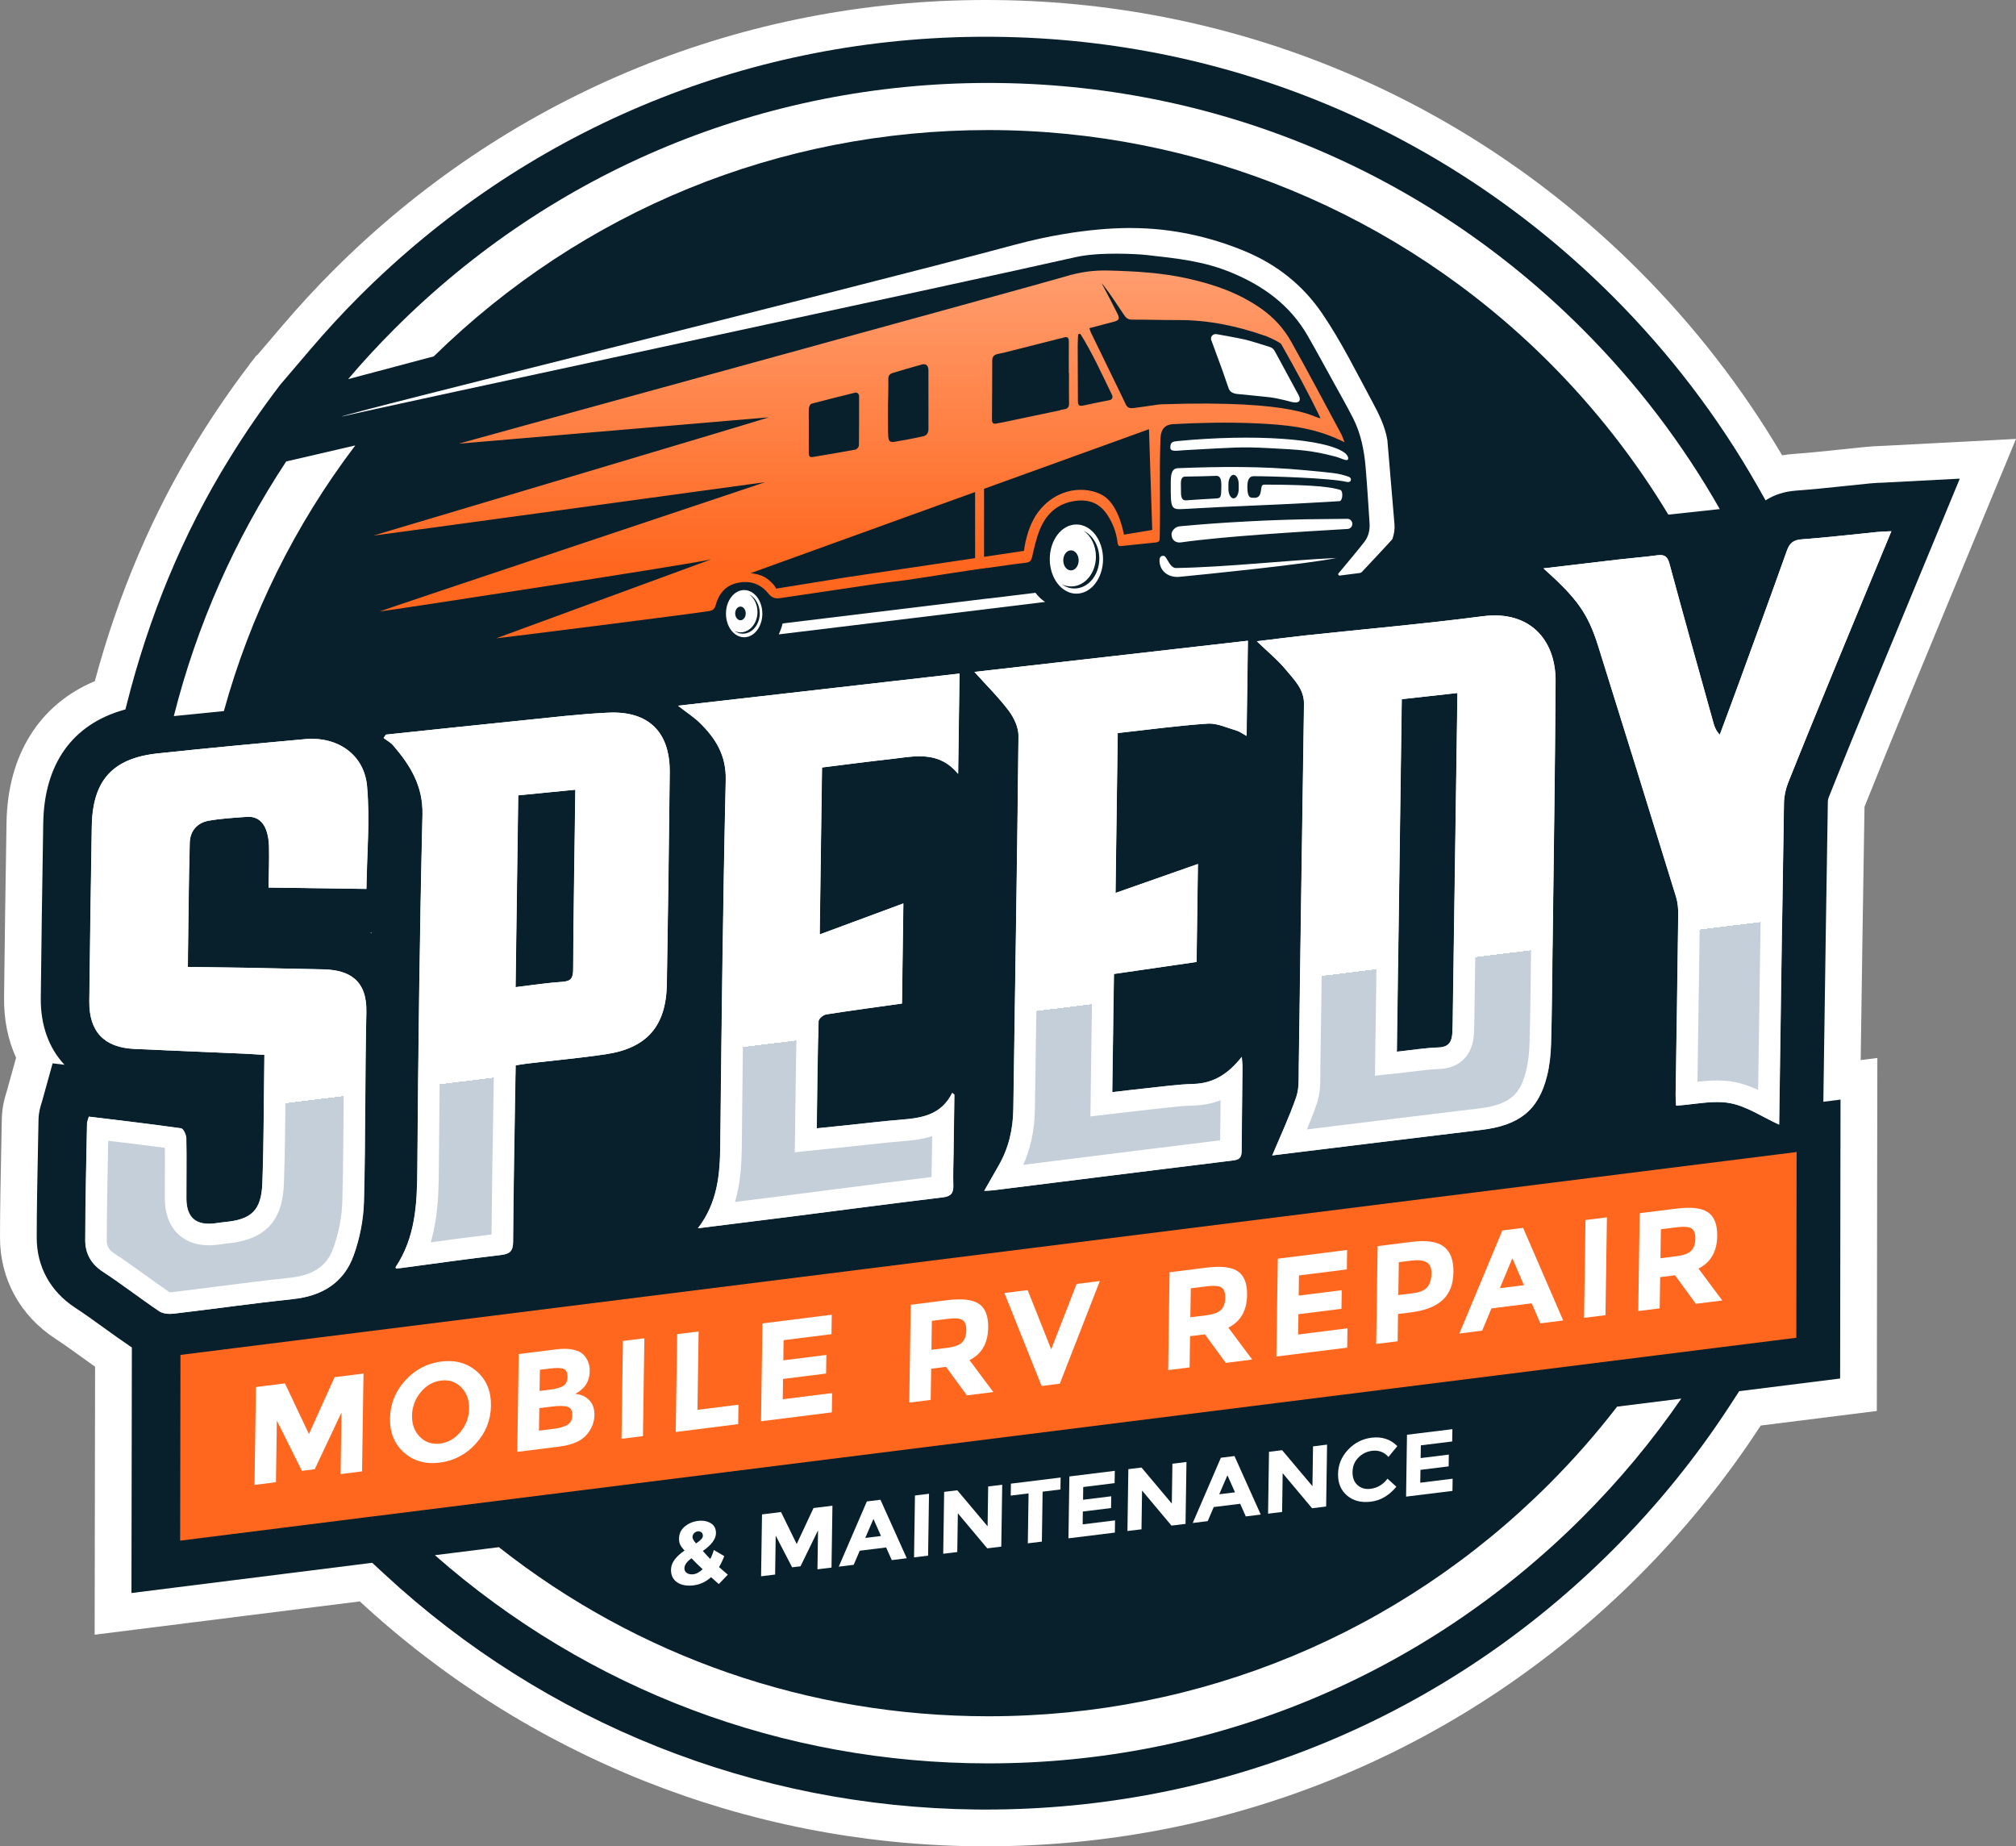
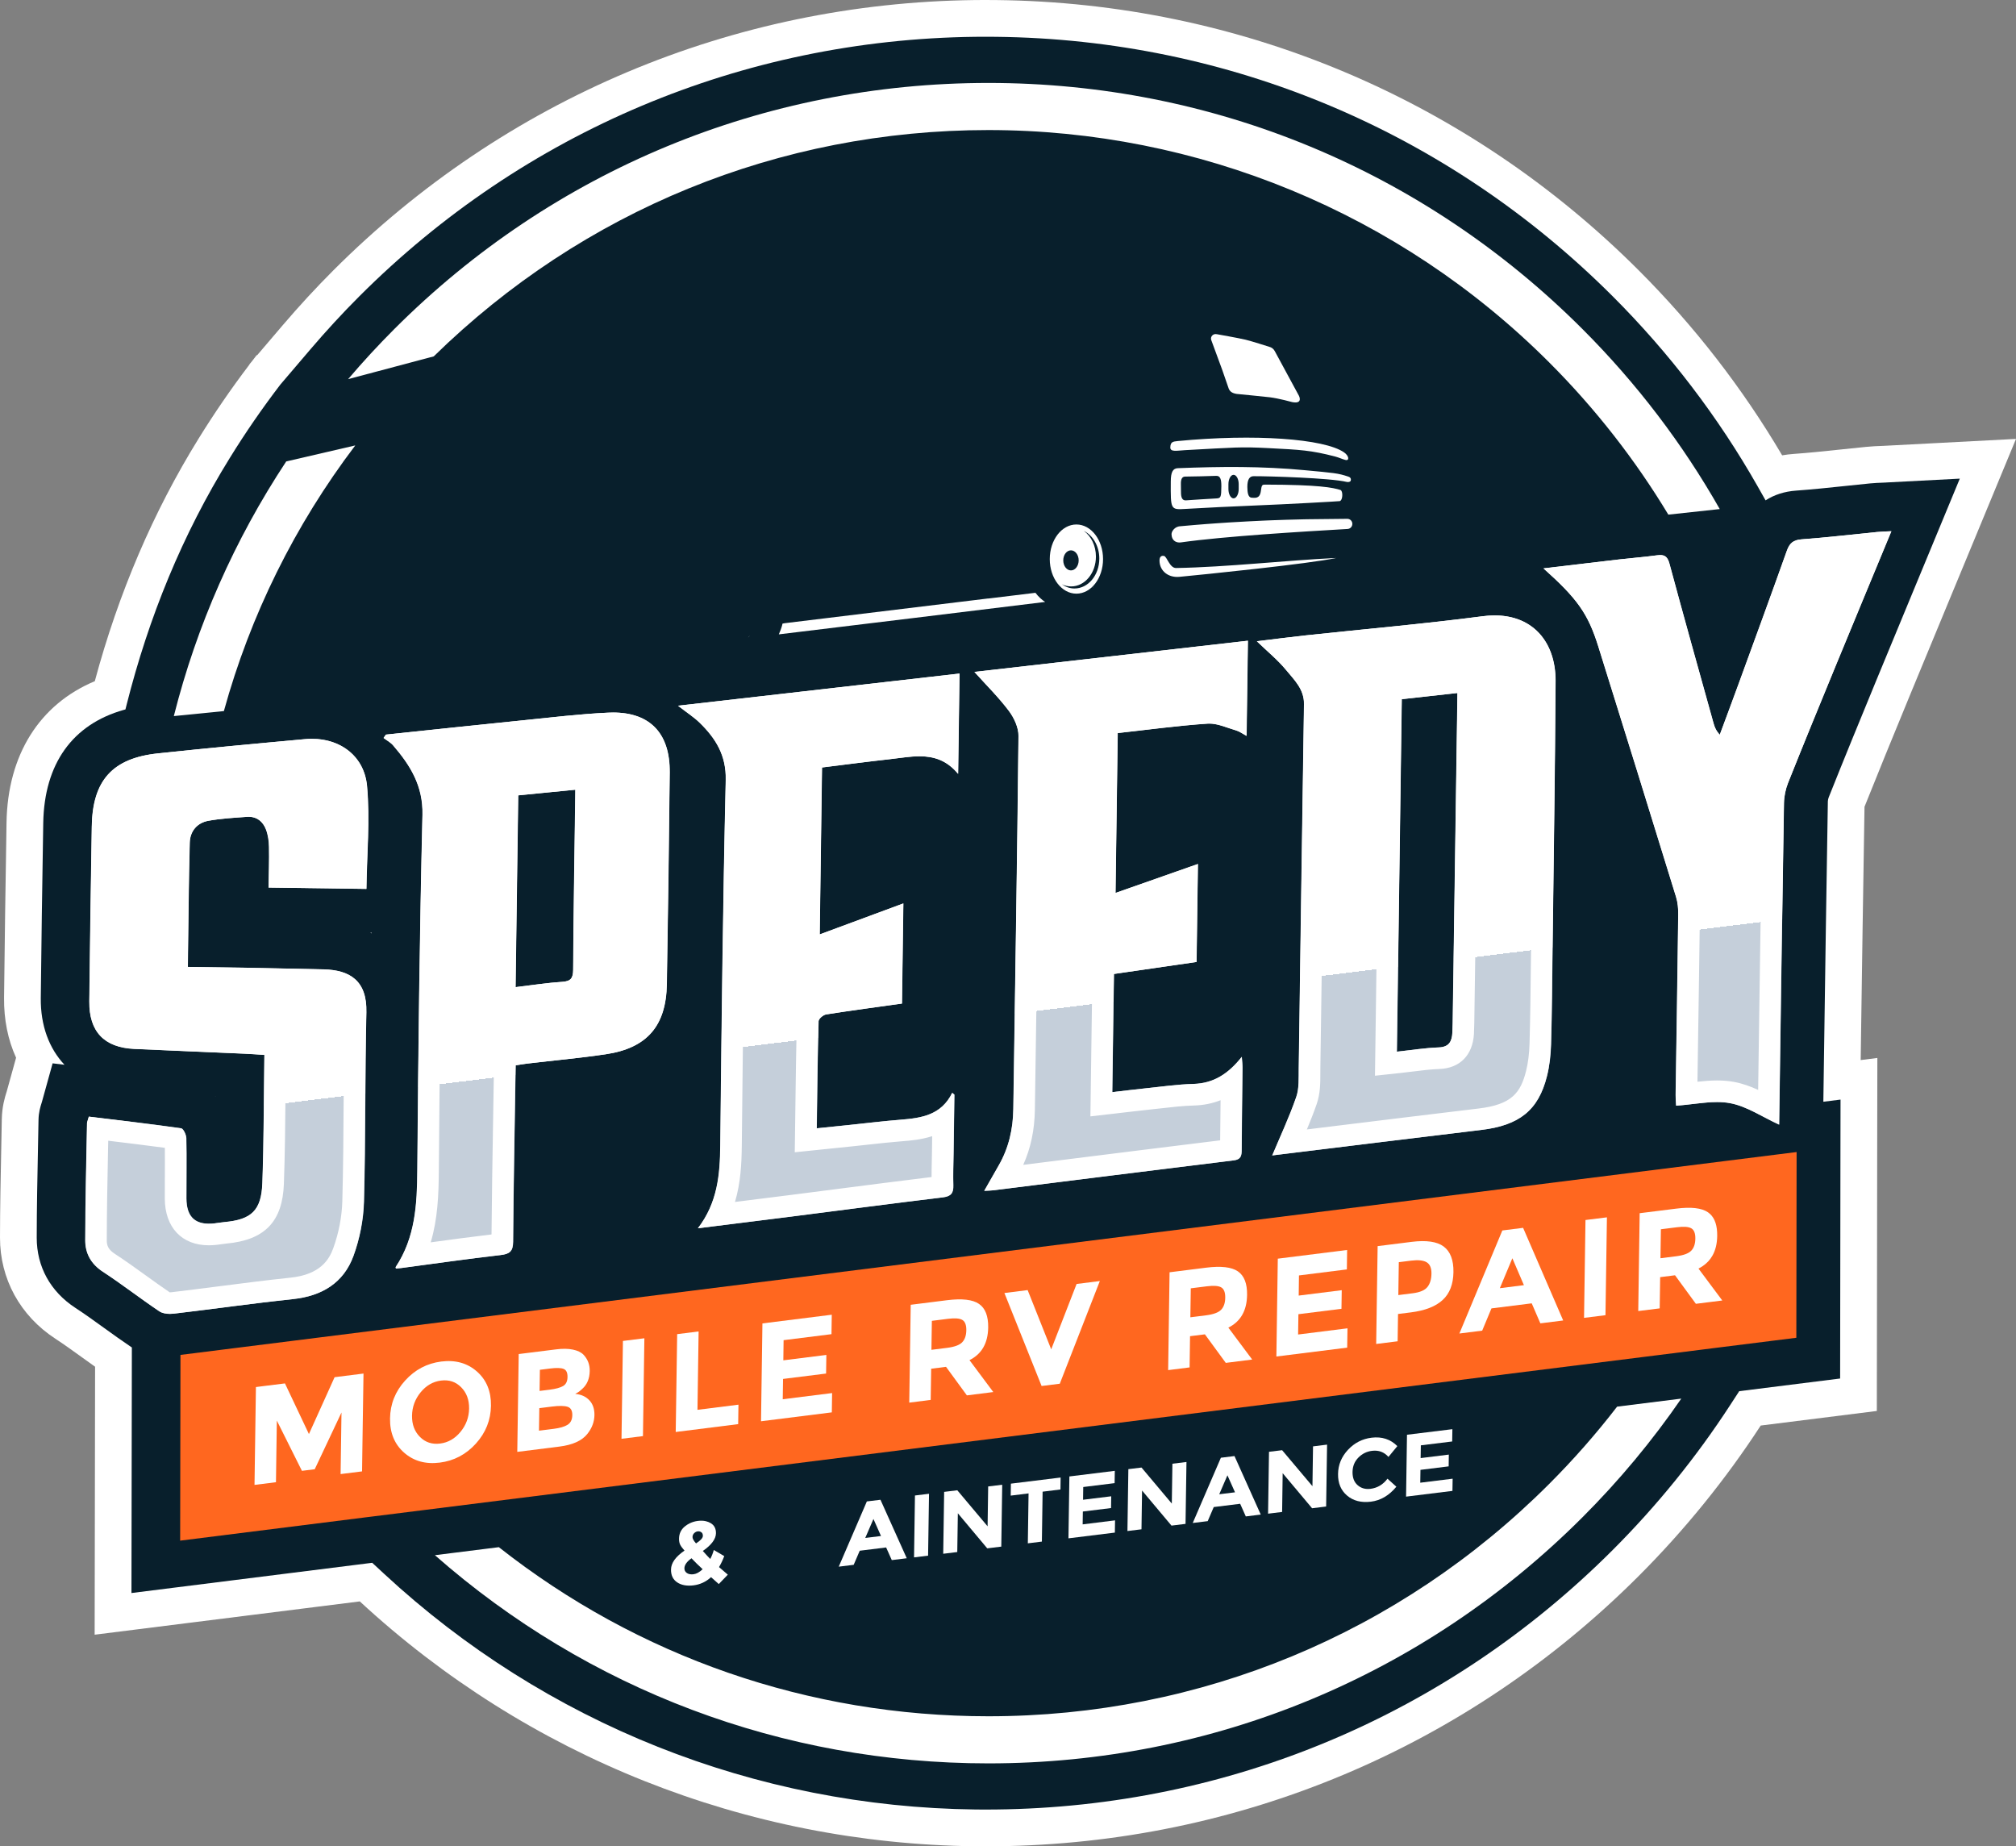
<svg xmlns="http://www.w3.org/2000/svg" id="Layer_2" data-name="Layer 2" viewBox="0 0 1645.9 1507.26">
  <rect x="0" y="0" width="1645.9" height="1507.26" fill="#808080" stroke="none" />
  <defs>
    <style>
      .cls-1 {
        fill: url(#linear-gradient);
      }

      .cls-1, .cls-2, .cls-3, .cls-4, .cls-5 {
        stroke-width: 0px;
      }

      .cls-2 {
        fill: url(#linear-gradient-2);
      }

      .cls-3 {
        fill: #081f2c;
      }

      .cls-4 {
        fill: #ff671f;
      }

      .cls-5 {
        fill: #fff;
      }
    </style>
    <linearGradient id="linear-gradient" x1="782.18" y1="1414.61" x2="839.97" y2="943.98" gradientTransform="translate(0 1937.27) scale(1 -1)" gradientUnits="userSpaceOnUse">
      <stop offset=".65" stop-color="#fff" />
      <stop offset=".65" stop-color="#c5cfda" />
    </linearGradient>
    <linearGradient id="linear-gradient-2" x1="701.22" y1="1716.48" x2="701.22" y2="1416.16" gradientTransform="translate(0 1937.27) scale(1 -1)" gradientUnits="userSpaceOnUse">
      <stop offset="0" stop-color="#ff9d6e" />
      <stop offset=".8" stop-color="#ff671f" />
    </linearGradient>
  </defs>
  <g id="Layer_2-2" data-name="Layer 2">
    <g>
      <path class="cls-5" d="m803.7,1507.26c-2.5,0-5.09,0-7.78-.06-186.87-2.21-365.18-73.19-502.17-199.89l-216.48,27.18.36-218.77c-3.55-2.52-6.96-4.98-10.17-7.29l-.99-.71c-7.45-5.36-14.48-10.43-21.33-14.9C16.42,1074.06-.04,1044,0,1010.34c.03-24.67.53-49.42,1.02-73.36.15-7.76.29-15.55.45-23.33.17-10.29,2.62-18.16,3.67-21.52l.28-.86,7.71-27.8c-6.66-14.57-10.01-31.1-9.81-48.98.48-43.71,1.14-90.54,2.01-143.16.94-55.2,26.96-96.36,72.07-115.25,19.31-71.84,47.78-138.38,84.73-198.01,12.6-20.43,26.53-40.72,41.41-60.31l.34-.67,1.68-1.97,3.83-5,.76-.38,20.56-24.11c13.43-15.74,27.35-30.83,41.39-44.87C411.98,80.84,597.9,2.46,795.58.05h.12c2.67-.03,5.32-.05,8-.05,3.2,0,6.39.03,9.58.05h.1c198.07,2.15,384.35,80.52,524.53,220.68,45.37,45.37,84.71,96.12,117.07,150.98,2.99-.52,6.05-.9,9.17-1.12,12.81-.92,25.76-2.28,39.47-3.72l.35-.04c6.6-.7,13.25-1.39,19.88-2.05h.14c4.47-.44,8.53-.62,11.92-.73.56-.02,1.13-.05,1.7-.07l108.3-5.67-41.05,99.16-13.87,33.47c-8.63,20.78-19.98,48.17-31.4,75.91-6.07,14.74-13.12,31.85-19.94,48.6-5.59,13.74-11.54,28.42-17.43,43.17-1.09,65.58-2.05,132.35-3.03,200.65l-.09,6.12,13.61-1.71-.14,78.28-.29,209.89-94.79,11.9c-28.69,44.08-62.19,85.39-99.59,122.79-140.15,140.15-326.43,218.52-524.52,220.66h-.42c-3.09.03-6.18.05-9.27.05Z" />
      <path class="cls-5" d="m1540.3,393.87h-.02c-1.1.06-2.22.11-3.3.16-3.02.1-6.44.25-10.16.6-6.56.66-13.16,1.34-19.72,2.04-14.09,1.48-27.4,2.89-40.8,3.85-9.45.68-17.81,3.4-24.85,7.95l-6.51-11.5c-32.12-56.53-71.9-108.68-118.24-155.02C1181.89,107.16,1003.32,32.11,813.05,30.05c-3.12-.03-6.24-.05-9.36-.05-2.59,0-5.16.03-7.75.05-189.92,2.31-368.11,77.36-502.64,211.9-13.56,13.56-26.94,28.08-39.78,43.12l-24.46,28.68s-.03.05-.08.08c-14.74,19.27-28.58,39.29-41.36,60.02-38.82,62.64-66.22,130.07-84.25,201.48l-.96,3.82c-.43.13-.85.22-1.29.35-41.84,11.8-64.98,43.9-65.81,92.3-.88,52.85-1.54,99.62-2.01,143-.25,22.34,6.75,41.04,19.35,54.44l-9.69-1.18-8.68,31.3c-.17.66-.35,1.16-.47,1.54-.78,2.49-2.26,7.14-2.36,13.34-.16,7.77-.3,15.54-.45,23.34-.48,23.79-.98,48.4-1.01,72.78-.03,23.67,11.17,44.03,31.55,57.33,7.75,5.05,15.37,10.57,23.47,16.4,7.12,5.13,14.52,10.46,22.19,15.62.16.1.3.17.46.28l-.33,200.48,193.13-24.25,2.42-.3,1.01-.13,9.66,8.95c131.85,122.22,303.02,190.36,482.87,192.45,2.42.05,4.86.05,7.27.05,3.12,0,6.24-.03,9.36-.05,190.27-2.06,368.83-77.08,503.63-211.88,36.05-36.05,68.35-75.9,96-118.46l7.25-11.15,82.39-10.34.25-183.47.08-44.23-14.04,1.76.58-40.6c.96-67.07,1.96-136.45,3.1-204.66.03-.93.3-2.29.71-3.27,6.19-15.54,12.5-31.12,18.87-46.77,6.56-16.12,13.23-32.33,19.98-48.7,10.39-25.26,20.86-50.52,31.43-75.97l13.86-33.46,22.87-55.24-59.7,3.12ZM303.31,761.35c-.03.2-.03.43-.03.63-.33-.2-.63-.45-.98-.63h1.01Zm-127.65,133.49c.08.03.13.03.2.03v.22c-.08-.08-.13-.15-.2-.25Z" />
      <g id="Layer_1-2" data-name="Layer 1-2">
        <g>
          <path class="cls-3" d="m1540.28,393.88c-1.1.05-2.22.1-3.3.15-3.02.1-6.44.25-10.16.6-6.56.66-13.16,1.34-19.72,2.04-14.09,1.48-27.4,2.89-40.8,3.85-9.45.68-17.81,3.4-24.85,7.95l-6.51-11.5c-32.12-56.53-71.9-108.68-118.24-155.02C1181.89,107.16,1003.32,32.11,813.05,30.05c-3.12-.03-6.24-.05-9.36-.05-2.59,0-5.16.03-7.75.05-189.92,2.31-368.11,77.36-502.64,211.9-13.56,13.56-26.94,28.08-39.78,43.12l-24.46,28.68s-.03.05-.08.08c-14.74,19.27-28.58,39.29-41.36,60.02h0c-38.82,62.64-66.22,130.07-84.25,201.48l-.96,3.82c-.43.13-.85.22-1.29.35-41.84,11.8-64.98,43.9-65.81,92.3-.88,52.85-1.54,99.62-2.01,143-.25,22.34,6.75,41.04,19.35,54.44l-9.69-1.18-8.68,31.3c-.17.66-.35,1.16-.47,1.54-.78,2.49-2.26,7.14-2.36,13.34-.16,7.77-.3,15.54-.45,23.34-.48,23.79-.98,48.4-1.01,72.78-.03,23.67,11.17,44.03,31.55,57.33,7.75,5.05,15.37,10.57,23.47,16.4,7.12,5.13,14.52,10.46,22.19,15.62.16.1.3.17.46.28l-.33,200.48,193.13-24.25,2.42-.3,1.01-.13,9.66,8.95c131.85,122.22,303.02,190.36,482.87,192.45,2.42.05,4.86.05,7.27.05,3.12,0,6.24-.03,9.36-.05,190.27-2.06,368.83-77.08,503.63-211.88,36.05-36.05,68.35-75.9,96-118.46l7.25-11.15,82.39-10.34.25-183.47.08-44.23-14.03,1.76.58-40.6c.96-67.07,1.96-136.45,3.1-204.66.03-.93.3-2.29.71-3.27,6.19-15.54,12.5-31.12,18.87-46.77,6.56-16.12,13.23-32.33,19.98-48.7,10.39-25.26,20.86-50.52,31.43-75.97l13.86-33.46,22.87-55.24-59.7,3.12h-.02ZM175.86,895.09c-.08-.08-.13-.15-.2-.25.08.03.13.03.2.03v.22h0Zm127.43-133.11c-.33-.2-.63-.45-.98-.63h1.01c-.03.2-.03.43-.03.63Z" />
          <g>
            <path class="cls-4" d="m1452.36,942.28l-42.37,5.31-1170.5,146.92-42.47,5.33-49.69,6.24-.25,151.63,150.64-18.93,4.45-.55,44.83-5.61,993.2-124.68,49.36-6.19,8.58-1.09,68.42-8.57.23-151.62-14.44,1.81h0Z" />
            <polygon class="cls-5" points="1294.42 995.96 1311.93 993.78 1310.74 1073.65 1293.24 1075.84 1294.42 995.96" />
            <path class="cls-5" d="m1243.5,1002.35l-16.96,2.14-35.07,84.12,18.62-2.34,7.57-18.16,32.87-4.13,7.05,16.33,18.64-2.34-32.73-75.63Zm-19,49.26l10.22-24.44,9.43,21.97-19.65,2.47Z" />
            <path class="cls-5" d="m1178.69,1017.62c-5.43-4.05-14.19-5.33-26.24-3.82l-27.72,3.48-1.19,79.87,17.51-2.19.33-22.28,10.46-1.31c11.6-1.46,20.25-4.83,25.97-10.12,5.74-5.28,8.65-12.85,8.81-22.71.15-9.86-2.49-16.83-7.93-20.91Zm-13.33,33.04c-2.13,2.67-6.12,4.36-11.96,5.1l-11.78,1.48.39-26.85,10-1.26c5.76-.72,10-.28,12.7,1.31,2.71,1.6,4.03,4.71,3.96,9.32-.07,4.61-1.17,8.25-3.3,10.9h0Z" />
            <polygon class="cls-5" points="1043.22 1027.52 1099.82 1020.42 1099.6 1036.29 1060.5 1041.2 1060.28 1057.65 1095.42 1053.25 1095.2 1068.44 1060.05 1072.85 1059.8 1089.43 1100.12 1084.37 1099.87 1100.14 1042.06 1107.39 1043.22 1027.52" />
            <path class="cls-5" d="m1002.85,1083.81c10.01-4.98,15.11-13.88,15.29-26.69.15-9.28-2.36-15.7-7.5-19.25-5.13-3.52-13.81-4.53-26.02-2.99l-29.76,3.75-1.16,79.87,17.51-2.21.37-25.49,12.13-1.51,17.04,23.3,21.56-2.72-19.47-26.07h0Zm-5.94-14.55c-2.2,2.25-6.3,3.75-12.28,4.51l-12.8,1.6.35-23.65,13.14-1.65c5.62-.71,9.53-.41,11.76.91,2.22,1.32,3.3,4.13,3.23,8.44-.06,4.3-1.19,7.58-3.39,9.83Z" />
            <polygon class="cls-5" points="838.99 1053.17 858.23 1101.53 878.96 1048.17 897.93 1045.78 865.23 1129.6 850.38 1131.46 820.02 1055.56 838.99 1053.17" />
            <path class="cls-5" d="m791.49,1110.35c10.02-4.98,15.1-13.86,15.29-26.66.13-9.31-2.36-15.73-7.52-19.25-5.13-3.55-13.81-4.53-26.01-3.02l-29.73,3.74-1.19,79.88,17.51-2.22.38-25.46,12.13-1.54,17.03,23.3,21.56-2.72-19.44-26.07h0Zm-5.96-14.54c-2.2,2.25-6.29,3.75-12.28,4.51l-12.81,1.6.35-23.65,13.14-1.65c5.62-.71,9.53-.41,11.75.91,2.23,1.32,3.3,4.13,3.24,8.44-.07,4.3-1.2,7.58-3.4,9.83Z" />
            <path class="cls-5" d="m1396.38,1048.62l-9.71-13.03c1.26-.63,2.42-1.31,3.52-2.06,3.3-2.24,5.89-5.01,7.8-8.36,1.29-2.21,2.24-4.68,2.92-7.39.33-1.36.58-2.77.75-4.25.18-1.48.28-3.02.3-4.61.1-8.19-1.81-14.14-5.81-17.86-.53-.51-1.1-.96-1.71-1.39-5.13-3.55-13.81-4.53-26.01-2.99l-29.77,3.73-1.16,79.87,17.51-2.18.38-25.49,12.13-1.53,5.05,6.92,11.97,16.37,10.77-1.35,10.79-1.36-9.73-13.03h0Zm-15.67-27.57c-2.2,2.25-6.3,3.75-12.28,4.5l-12.8,1.61.35-23.65,13.14-1.65c5.62-.71,9.53-.41,11.76.91,2.22,1.32,3.3,4.13,3.23,8.44-.06,4.3-1.19,7.58-3.39,9.83Z" />
            <polygon class="cls-5" points="622.46 1080.37 679.07 1073.27 678.84 1089.15 639.74 1094.05 639.52 1110.51 674.66 1106.1 674.43 1121.3 639.29 1125.7 639.04 1142.28 679.34 1137.23 679.12 1152.99 621.31 1160.24 622.46 1080.37" />
            <polygon class="cls-5" points="552.85 1089.13 570.36 1086.93 569.43 1150.91 602.89 1146.71 602.66 1162.59 551.67 1169 552.85 1089.13" />
            <polygon class="cls-5" points="508.57 1094.68 526.08 1092.5 524.92 1172.37 507.41 1174.56 508.57 1094.68" />
            <path class="cls-5" d="m481.15,1143.13c-2.82-3.05-6.67-4.78-11.52-5.23,1.35-.79,2.31-1.34,2.84-1.66.51-.35,1.47-1.13,2.82-2.36,4.03-3.55,6.06-8.43,6.17-14.69.07-5.18-1.61-9.61-5.09-13.28-1.91-1.96-4.78-3.35-8.6-4.15-3.85-.8-8.43-.88-13.73-.2l-30.55,3.82-1.18,79.87,34.37-4.32c10.79-1.34,18.37-4.78,22.79-10.27,3.8-4.73,5.74-9.89,5.84-15.45.07-5.03-1.31-9.06-4.15-12.08h0Zm-40.37-24.89l8.42-1.06c5.17-.65,8.82-.53,10.98.34,2.15.87,3.2,3.07,3.15,6.62s-1.27,6-3.64,7.36c-2.37,1.36-6,2.35-10.85,2.96l-8.32,1.04.26-17.25h0Zm22.59,44.89c-2.53,1.58-6.3,2.67-11.31,3.3l-12.02,1.51.27-18.39,10.33-1.3c5.84-.73,10.08-.67,12.72.17,2.64.85,3.93,3.11,3.88,6.81-.05,3.7-1.35,6.33-3.87,7.9h0Z" />
            <path class="cls-5" d="m389.38,1119.64c-7.82-6.89-17.54-9.61-29.14-8.15-11.59,1.47-21.43,6.64-29.48,15.53-8.05,8.88-12.15,19.17-12.33,30.92-.17,11.72,3.65,21.03,11.47,27.92,7.82,6.89,17.54,9.61,29.13,8.15,11.6-1.46,21.44-6.64,29.48-15.52,8.06-8.89,12.15-19.19,12.33-30.92.18-11.72-3.64-21.04-11.46-27.93h0Zm-13.39,49.24c-4.57,5.56-10.13,8.74-16.67,9.57-6.56.82-12.03-.98-16.45-5.41-4.43-4.43-6.58-10.2-6.48-17.32.11-7.12,2.44-13.48,7-19.07,4.57-5.59,10.13-8.8,16.67-9.62,6.55-.83,12.03.99,16.45,5.46,4.42,4.46,6.57,10.26,6.47,17.37-.1,7.13-2.43,13.47-7,19.02Z" />
            <polygon class="cls-5" points="295.94 1176.52 295.59 1201.17 278.07 1203.36 278.78 1154.38 278.81 1153.1 278.43 1153.88 259.41 1194.2 256.95 1199.41 246.5 1200.72 226.02 1159.71 225.3 1210.01 207.79 1212.2 208.94 1132.32 215.48 1131.49 232.64 1129.35 252.21 1170.69 267.01 1137.93 273.17 1124.27 296.77 1121.3 295.94 1176.52" />
          </g>
          <g>
            <path class="cls-1" d="m72.61,911.55c25.15,3.05,50.29,5.94,75.34,9.5,1.83.26,4.18,5.31,4.24,8.19.36,16.36,0,32.72.07,49.08.06,15.52,7.6,22.13,22.94,20.35,2.71-.31,5.39-.82,8.11-1.06,22.01-2,30.16-9.4,30.97-31.9,1.25-34.51,1.16-69.08,1.65-104.58-5.7-.35-11.02-.76-16.35-.99-29.97-1.32-59.94-2.53-89.9-3.9-24.55-1.13-36.95-14.13-36.68-38.89.53-47.6,1.23-95.2,2.02-142.8.62-37.46,16.86-55.61,53.96-59.54,40.03-4.24,80.12-8.03,120.22-11.65,26.25-2.36,48.16,12.38,50.52,38.39,2.48,27.53-.12,55.51-.52,83.88-25.66-.35-51.9-.72-79.84-1.1.16-11.14.56-22.2.35-33.25-.09-4.74-.77-9.71-2.44-14.1-2.55-6.73-7.81-10.93-15.42-10.39-10.53.76-21.14,1.35-31.51,3.19-9.36,1.66-15.12,8.52-15.37,17.87-.88,33-1.08,66.03-1.57,101.48,16.04.22,31.62.38,47.19.66,21.22.39,42.43.85,63.64,1.34,21.53.49,35.53,9.26,34.93,35.01-1.21,51.52-.54,103.09-1.95,154.61-.41,14.83-3.43,30.21-8.51,44.16-8.07,22.2-25.85,32.89-49.43,35.38-32.49,3.42-64.84,8.08-97.3,11.89-3.85.45-8.74.13-11.77-1.91-15.57-10.45-30.38-22.04-46.07-32.29-9.69-6.33-14.45-14.98-14.44-25.69.04-31.83.87-63.66,1.45-95.49.02-1.12.59-2.23,1.48-5.45h.02Zm1197.43-355.48c-.41,72.73-1.56,145.46-2.44,218.17-.3,26.06-.47,52.13-1.23,78.19-.25,8.7-1.21,17.59-3.32,26.02-7,28.03-22.7,40.28-53.84,43.98-56.75,6.79-113.49,13.84-170.21,20.75-.8.1-1.64-.03-.22,0,6.49-15.48,13.89-31.24,19.57-47.63,2.49-7.17,1.92-15.54,2.04-23.39,1.46-99.1,2.74-198.19,4.3-297.26.2-12.38-8.05-19.93-14.74-28.1-6.64-8.07-14.94-14.79-23.75-23.32,13.99-1.68,26.94-3.4,39.92-4.8,48.15-5.16,96.43-9.36,144.43-15.62,37.86-4.96,59.7,18.67,59.5,53.03h0Zm-80.1,9.64c-16.08,1.79-30.72,3.42-45.46,5.05-1.31,96.08-2.64,191.35-3.98,287.76,11.97-1.29,23-3.1,34.07-3.47,8.56-.3,10.84-4.91,11.25-12,.15-2.74.2-5.46.25-8.18,1.23-86.37,2.49-172.71,3.75-259.07.03-3.17.08-6.34.13-10.08h0Zm-643.12,64.85c-.58,57.61-1.41,115.22-2.36,172.84-.55,34.09-16.15,52.21-49.81,57.21-21.23,3.15-42.64,5.08-63.97,7.6-2.97.35-5.91.88-9.66,1.46-.05,3.73-.1,7.02-.15,10.29-.68,44.58-1.59,89.14-1.89,133.72-.05,8-2.97,10.04-10.39,10.89-27.04,3.1-53.97,7-80.93,10.57-1.46.2-2.92.28-4.33.43-.16-.68-.35-1.05-.22-1.23,16.05-24.13,17.49-51.2,17.68-79.15.76-96.73,1.89-193.46,4.2-290.14.55-23.55-9.96-40.33-23.95-56.58-2.09-2.47-5.18-4.05-7.8-6.06.63-.91,1.26-1.81,1.89-2.72,36.98-3.87,73.96-7.85,110.94-11.58,23.5-2.36,47-5.26,70.56-6.34,33.03-1.54,50.52,15.87,50.19,48.81h0Zm-77.03,14.09c-16.38,1.61-31.32,3.1-46.64,4.61-.73,52.38-1.43,104.1-2.17,156.58,13.41-1.59,25.69-3.55,38.04-4.33,7.07-.47,8.95-2.94,9.01-9.91.25-45.46,1.04-90.92,1.64-136.38.03-3.22.08-6.44.13-10.57h0Zm176.67,348.42c41.13-5.24,82.23-10.68,123.4-15.65,6.69-.81,8.73-3.54,8.52-9.84-.28-8.78.09-17.58.21-26.37.21-15.88.44-31.75.66-47.63-.59-.49-1.18-.99-1.77-1.48-8.88,18.23-25.18,20.61-42.2,21.95-13.88,1.09-27.72,2.82-41.57,4.25-8.61.9-17.23,1.77-26.84,2.76.41-29.94.69-58.69,1.48-87.43.05-1.97,3.79-5.16,6.16-5.53,20.51-3.24,41.11-5.96,61.93-8.88.37-26.98.76-54.66,1.13-81.73-22.8,8.45-45.28,16.77-68.29,25.29.65-46.68,1.27-91.42,1.88-136.29,18.93-2.33,37.21-4.77,55.53-6.79,19.34-2.13,39.39-7.59,55.6,12.01.4-28.64.76-55.04,1.13-81.87-76.49,8.74-152.2,17.4-229.78,26.26,7.34,5.7,13.01,9.31,17.71,13.91,13.05,12.75,21.71,26.54,21.25,46.75-2.3,99.42-3.41,198.87-4.47,298.32-.25,23.73-2.18,46.63-18.26,67.59,26.82-3.35,51.71-6.42,76.6-9.58h0Zm266.16-394.68c24.67-2.72,48.97-6.06,73.38-7.7,7.64-.52,15.65,3.35,23.38,5.58,2.74.79,5.18,2.67,8.42,4.43.36-26.28.72-51.54,1.07-77.66-75.14,8.57-149.66,17.06-223.26,25.46,9.86,10.96,19.82,20.76,28.12,31.81,4.26,5.67,7.93,13.59,7.86,20.45-1.03,101.55-2.78,203.09-4.22,304.63-.23,16.39-3.74,31.77-11.95,46.02-3.8,6.6-7.55,13.23-11.8,20.69,3.18-.17,5.28-.16,7.33-.42,65.46-8.17,130.9-16.42,196.38-24.44,5.9-.72,6.44-3.82,6.46-8.6.1-22.43.47-44.87.69-67.29.03-2.23-.29-4.45-.6-8.62-10.95,13.85-23.03,21.66-39.52,22.11-12.98.35-25.92,2.24-38.87,3.57-8.85.91-17.68,2.02-27.34,3.13.46-32.84.89-64.21,1.34-96.48,22.58-3.28,44.86-6.5,67.46-9.78.36-26.22.73-53,1.1-79.98-22.38,7.86-44.19,15.53-67.27,23.64.62-44.61,1.21-87.39,1.8-130.52l.02-.02Zm392.28-70.84c21.34,68.14,42.48,136.35,63.52,204.59,1.4,4.53,1.85,9.53,1.79,14.3-.6,49.12-1.41,98.23-2.13,147.35-.04,2.91.26,5.82.41,8.79,15.27-.98,30.17-4.59,43.94-2.07,13.68,2.5,26.23,11.18,40.17,17.56.05-3.49.09-6.98.15-10.47,1.21-83.99,2.36-167.97,3.76-251.95.09-5.58,1.31-11.45,3.37-16.63,12.78-32.04,25.87-63.95,39-95.85,14.94-36.31,30.02-72.56,45.32-109.52-3.99.21-7.88.26-11.72.64-20.5,2.01-40.97,4.48-61.5,5.97-6.89.5-9.89,3.15-12.11,9.39-12.97,36.45-26.3,72.78-39.56,109.13-4.99,13.7-10.12,27.35-15.18,41.02-3.06-3.25-4.24-6.26-5.1-9.36-12.09-43.42-24.28-86.81-36.01-130.33-1.66-6.17-4.35-7.58-10.12-6.8-10.2,1.39-20.47,2.16-30.7,3.34-20.08,2.32-40.15,4.74-62.01,7.32,27.52,24.58,36.33,36.78,44.73,63.59v-.02Z" />
            <path class="cls-5" d="m1516.87,453.59c-.95,2.29-1.9,4.58-2.85,6.87-10.34,24.94-21.03,50.72-31.43,76.01-13.33,32.39-26.34,64.1-39.07,96.03-2.9,7.27-4.49,15.17-4.62,22.86-1.14,67.98-2.12,137.08-3.08,203.92l-.44,30.47c-6.2-2.84-12.72-5.25-19.8-6.55-4.29-.78-8.77-1.16-13.72-1.16-5.44,0-10.8.47-16.03,1.04.18-12.06.36-24.12.54-36.18.5-32.84,1.02-66.8,1.42-100.22.09-7.25-.78-13.89-2.57-19.71-24.39-79.11-44.58-144.15-63.53-204.66-6.06-19.33-12.77-32.29-23.41-45.12,8.73-1.04,17.32-2.04,25.91-3.04,3.92-.46,8-.85,11.94-1.25,3.85-.38,7.78-.78,11.74-1.22,8.95,33.04,18.25,66.4,27.27,98.72l6.9,24.77c1.27,4.56,3.47,10.58,9.25,16.71l19.47,20.66,9.86-26.62c1.58-4.26,3.17-8.52,4.74-12.78,3.45-9.26,7.01-18.85,10.46-28.32l6.88-18.87c10.56-28.91,21.46-58.77,31.98-88.31,13.5-1.03,27.03-2.45,40.14-3.83.67-.07,1.35-.14,2.03-.22m-296.58,66.41c9.7,0,17.37,2.76,22.79,8.2,6.1,6.13,9.42,16,9.35,27.78-.29,53.18-1,107.28-1.69,159.59-.26,19.49-.51,38.97-.75,58.47l-.16,13.96c-.22,20.98-.46,42.67-1.07,63.93-.24,8.31-1.18,15.79-2.8,22.26-4.46,17.87-11.69,27.53-38.84,30.75-38.01,4.55-76.63,9.29-113.98,13.87-8.71,1.07-17.43,2.14-26.15,3.21,2.81-6.74,5.53-13.62,7.98-20.68,3-8.64,2.99-17.2,2.99-24.75,0-1.39,0-2.78.02-4.17.57-38.56,1.11-77.12,1.65-115.68.84-59.51,1.7-121.05,2.65-181.55.28-17.28-9.14-28.3-16.03-36.35-.64-.74-1.28-1.49-1.92-2.25,1.22-.14,2.43-.27,3.64-.41,15.19-1.63,30.68-3.18,45.65-4.69,32.5-3.28,66.12-6.66,99.18-10.97,2.57-.34,5.08-.51,7.46-.51m-97.67,358.15l19.76-2.11c3.86-.41,7.57-.87,11.18-1.32,7.59-.94,14.76-1.83,21.63-2.06,16.68-.59,27.22-11.28,28.21-28.63.16-3.05.22-5.97.28-8.89,1.22-85.14,2.46-170.26,3.69-255.4l.05-3.79c.02-2.36.05-4.74.09-7.35l.03-2.65.27-19.94-19.82,2.2-20.34,2.26-25.12,2.79-15.46,1.72-.22,15.55c-.93,68.51-1.88,136.61-2.83,205l-1.15,82.74-.28,19.87m-121.63-335.34l-.21,15.17-.23,16.99c-4.06-1.1-8.43-1.92-13.13-1.92-.87,0-1.74.03-2.6.09-18.04,1.22-36.15,3.35-53.67,5.42-6.8.8-13.61,1.6-20.46,2.35l-15.47,1.71-.22,15.55-.44,32.09-1.36,98.44-.35,25.22,23.8-8.36,43.48-15.28-.55,39.74-52.59,7.63-14.87,2.16-.21,15.03-1.09,78.78-.24,17.69-.28,20.04,19.9-2.29c3.05-.35,6.03-.71,8.95-1.05,6.29-.74,12.23-1.45,18.16-2.06,3.54-.36,7.06-.77,10.6-1.16,9.36-1.07,18.2-2.08,26.95-2.31,7.69-.21,14.91-1.64,21.71-4.32-.13,10.77-.26,21.78-.34,32.75-44.74,5.49-90.02,11.16-133.91,16.65-8.95,1.12-17.91,2.24-26.86,3.36,6.16-13.67,9.28-28.57,9.51-45.23.43-30.12.88-60.25,1.34-90.38,1.06-70.24,2.16-142.87,2.88-214.33.15-14.3-7.92-26.59-11.4-31.22-1.96-2.61-3.99-5.14-6.07-7.62l169.25-19.3m-235.47,26.8l-.02.96-.42,30.67c-4.48-.99-9.23-1.48-14.28-1.48-6.86,0-13.34.85-19.62,1.66-2.16.28-4.3.56-6.44.79-12.83,1.41-25.3,2.98-38.51,4.66-5.7.72-11.45,1.44-17.24,2.16l-15.24,1.88-.22,15.35-1.02,73.54-.87,62.76-.35,25.67,24.08-8.92,22.48-8.32,21.73-8.05-.57,40.93c-15.51,2.14-31.54,4.36-47.28,6.85-9.89,1.56-20.69,10.96-21.01,22.44-.65,23.29-.94,46.18-1.26,70.4-.08,5.72-.15,11.47-.23,17.27l-.28,19.79,19.69-2.03,9.2-.94c6.09-.62,11.88-1.22,17.66-1.82,4.37-.46,8.75-.94,13.12-1.42,9.22-1.02,18.74-2.07,28.01-2.79,6.48-.51,15.38-1.21,24.51-4.14-.06,4.51-.12,9.01-.18,13.53-.03,2.42-.09,4.84-.14,7.25-.09,4.11-.18,8.31-.17,12.58-26.11,3.19-52.47,6.58-78.04,9.88-12.79,1.65-25.59,3.3-38.4,4.93-14.55,1.85-29.11,3.67-44.06,5.53,4.67-15.76,5.4-31.49,5.56-45.88.98-91.77,2.1-195.81,4.46-298.1.49-21.17-6.94-36.45-15.9-47.98l50.31-5.75,120.92-13.82m-264.95,29.67c9.86,0,17.11,2.27,21.53,6.75,6,6.06,7.17,16.6,7.1,24.37-.52,51.65-1.29,108.15-2.36,172.72-.41,25.5-9.84,36.37-34.78,40.08-14.03,2.08-28.54,3.66-42.58,5.19-6.83.74-13.9,1.52-20.89,2.34-2.42.28-4.72.66-7.14,1.04-.98.16-2.02.33-3.12.49l-14.73,2.27-.2,14.9c-.05,3.71-.1,7-.15,10.26-.19,12.15-.39,24.3-.59,36.45-.5,29.98-1.01,60.93-1.26,91.53-16.65,1.97-33.37,4.23-49.64,6.44,5.69-19.06,6.49-38.75,6.63-58.79.62-79.12,1.66-183.58,4.2-289.87.49-21.1-6.27-37.71-15.22-51.46.43-.04.86-.09,1.29-.14,25.96-2.74,52.79-5.57,79.16-8.23,5.31-.53,10.64-1.1,15.95-1.66,17.66-1.86,35.91-3.8,53.67-4.62,1.06-.05,2.12-.08,3.13-.08m-97.49,226.41l19.95-2.35c4.17-.49,8.23-1.02,12.21-1.54,8.68-1.13,16.87-2.2,24.95-2.71,16.04-1.09,25.31-11.06,25.43-27.39.19-34,.68-68.62,1.16-102.1.16-11.38.33-22.76.47-34.24.02-2.15.04-4.3.08-6.73l.05-3.76.24-19.67-19.57,1.92c-9.3.91-18.13,1.79-26.84,2.65l-19.81,1.96-15.67,1.54-.22,15.73c-.38,27.29-.75,54.41-1.13,81.56l-1.04,75.02-.28,20.09m-148.45-204.97c12.32,0,26.03,5.94,27.54,22.61,1.63,17.99.93,36.33.2,55.74-.11,2.87-.22,5.78-.32,8.7l-44.75-.62c.09-5.35.12-10.78.02-16.23-.15-7.4-1.35-14.13-3.58-20.01-5.18-13.64-16.61-21.78-30.58-21.78-.85,0-1.72.03-2.58.09l-3.69.26c-9.62.67-19.57,1.37-29.64,3.16-17.41,3.1-29.42,17.05-29.89,34.74-.64,23.94-.91,47.59-1.21,72.62-.11,9.54-.22,19.22-.36,29.08l-.24,17.61,17.61.24c4.99.07,9.92.13,14.84.2,11.1.14,21.58.28,32.27.47,18.55.35,38.15.75,63.57,1.34,6.92.16,12.04,1.41,14.42,3.55,2.92,2.61,3.41,8.75,3.3,13.43-.58,24.64-.73,49.61-.88,73.76-.16,26.51-.34,53.92-1.07,80.78-.35,12.82-2.92,26.17-7.45,38.63-3.28,9.02-10.45,21.32-34.73,23.88-19.45,2.05-39.08,4.56-58.06,7-12.94,1.66-26.31,3.37-39.44,4.92-.33.03-.68.06-1.02.06h-.23c-6.48-4.39-13.01-9.1-19.34-13.66-8.24-5.94-16.76-12.09-25.58-17.84-5.37-3.5-6.46-6.9-6.45-10.93.03-23.84.52-48.18.99-71.7.06-3.21.13-6.41.19-9.62,15.23,1.83,30.81,3.72,46.23,5.8.08,7.73.03,15.54,0,23.16-.03,5.96-.07,12.12-.04,18.23.09,23.55,13.86,38.17,35.95,38.17,2.11,0,4.35-.14,6.63-.4,1.32-.16,2.64-.35,3.96-.53,1.35-.2,2.63-.39,3.71-.48,31.37-2.86,45.86-17.91,46.98-48.8.88-24.41,1.1-49.31,1.32-73.38.09-10.46.19-20.99.34-31.59l.23-16.79-16.76-1.04c-1.8-.11-3.56-.22-5.31-.35-3.88-.26-7.54-.5-11.35-.66-11.78-.52-23.57-1.02-35.36-1.52-17.87-.76-36.35-1.54-54.52-2.38-15.03-.69-20.05-6.01-19.87-21.1.48-43.23,1.14-89.9,2.02-142.7.47-28.67,10.12-39.34,38.21-42.32,34.78-3.69,72.89-7.38,119.94-11.62,1.3-.12,2.6-.17,3.86-.17m1289.56-187.07c-3.99.21-7.88.26-11.73.64-20.5,2.01-40.97,4.48-61.5,5.97-6.89.5-9.89,3.15-12.11,9.39-12.97,36.45-26.3,72.78-39.56,109.13-4.99,13.7-10.12,27.35-15.18,41.02-3.06-3.25-4.24-6.26-5.1-9.36-12.09-43.42-24.28-86.81-36.01-130.33-1.39-5.16-3.49-7-7.53-7-.79,0-1.65.07-2.59.2-10.2,1.39-20.47,2.16-30.7,3.34-20.08,2.32-40.15,4.74-62.01,7.32,27.52,24.58,36.33,36.78,44.73,63.59,21.34,68.14,42.48,136.35,63.52,204.59,1.4,4.53,1.85,9.53,1.79,14.3-.6,49.12-1.41,98.23-2.13,147.35-.04,2.91.26,5.82.41,8.79,11.45-.73,22.69-2.95,33.39-2.95,3.58,0,7.1.25,10.55.88,13.68,2.5,26.23,11.18,40.17,17.56.05-3.49.09-6.98.15-10.47,1.21-83.99,2.36-167.97,3.76-251.95.09-5.58,1.31-11.45,3.37-16.63,12.78-32.04,25.87-63.95,39-95.85,14.94-36.31,30.03-72.56,45.32-109.52h0v-.02Zm-323.91,68.73c-3.11,0-6.37.22-9.75.66-48,6.26-96.28,10.46-144.43,15.62-12.98,1.41-25.94,3.12-39.92,4.8,8.81,8.53,17.11,15.24,23.75,23.32,6.69,8.18,14.94,15.73,14.74,28.1-1.56,99.07-2.85,198.16-4.3,297.26-.13,7.85.45,16.23-2.04,23.39-5.68,16.38-13.09,32.15-19.57,47.63h-.35c-.61,0-.47.04-.09.04.18,0,.42,0,.66-.04,56.73-6.92,113.46-13.97,170.21-20.75,31.15-3.7,46.84-15.95,53.84-43.98,2.11-8.43,3.07-17.3,3.32-26.02.75-26.06.93-52.13,1.23-78.19.88-72.7,2.04-145.44,2.44-218.17.18-31.3-17.92-53.69-49.76-53.69h0Zm-30.35,63.33c-.05,3.75-.1,6.92-.13,10.08-1.26,86.37-2.52,172.71-3.75,259.07-.05,2.72-.1,5.43-.25,8.18-.41,7.09-2.69,11.7-11.25,12-11.07.38-22.09,2.19-34.07,3.47,1.34-96.41,2.67-191.68,3.98-287.76,14.74-1.64,29.38-3.27,45.46-5.05h0Zm-171.07-42.67c-75.14,8.57-149.66,17.06-223.26,25.46,9.86,10.96,19.82,20.76,28.12,31.81,4.26,5.67,7.93,13.59,7.86,20.45-1.03,101.55-2.78,203.09-4.22,304.63-.23,16.39-3.74,31.77-11.95,46.02-3.8,6.6-7.55,13.23-11.8,20.69,3.18-.17,5.28-.16,7.33-.42,65.46-8.17,130.9-16.42,196.38-24.44,5.9-.72,6.44-3.82,6.46-8.6.1-22.43.47-44.87.69-67.29.02-2.23-.29-4.45-.6-8.62-10.95,13.85-23.03,21.66-39.52,22.11-12.98.35-25.92,2.24-38.86,3.57-8.85.91-17.68,2.02-27.34,3.13.46-32.84.89-64.21,1.34-96.48,22.58-3.28,44.86-6.5,67.46-9.78.36-26.22.73-53,1.1-79.98-22.38,7.86-44.19,15.53-67.27,23.64.62-44.61,1.21-87.39,1.8-130.52,24.67-2.72,48.97-6.06,73.38-7.7.47-.03.94-.04,1.41-.04,7.21,0,14.71,3.53,21.96,5.62,2.74.79,5.18,2.67,8.42,4.43.36-26.28.72-51.54,1.08-77.66h0v-.02Zm-235.47,26.8c-76.49,8.74-152.2,17.4-229.78,26.26,7.34,5.7,13.01,9.31,17.71,13.91,13.05,12.75,21.71,26.54,21.25,46.75-2.3,99.43-3.41,198.87-4.47,298.32-.25,23.73-2.18,46.63-18.26,67.59,26.82-3.35,51.71-6.42,76.6-9.58,41.13-5.24,82.23-10.68,123.4-15.65,6.69-.81,8.73-3.54,8.52-9.84-.28-8.78.09-17.58.21-26.37.21-15.88.44-31.75.66-47.63-.59-.49-1.18-.99-1.77-1.48-8.88,18.23-25.18,20.61-42.2,21.95-13.88,1.09-27.72,2.82-41.57,4.25-8.61.9-17.23,1.77-26.84,2.76.41-29.94.69-58.69,1.48-87.43.05-1.97,3.79-5.16,6.16-5.53,20.51-3.24,41.11-5.96,61.93-8.88.37-26.98.76-54.66,1.13-81.73-22.8,8.45-45.28,16.77-68.29,25.29.65-46.68,1.27-91.42,1.88-136.29,18.93-2.33,37.21-4.77,55.53-6.79,8.03-.89,16.18-2.35,24.14-2.35,11.2,0,21.98,2.89,31.46,14.35.4-28.64.76-55.04,1.13-81.87h0Zm-282.83,31.83c-1.29,0-2.61.03-3.95.09-23.58,1.08-47.07,3.98-70.56,6.34-36.98,3.73-73.96,7.69-110.94,11.58-.63.91-1.26,1.81-1.89,2.72,2.61,2.01,5.71,3.6,7.8,6.06,13.98,16.25,24.5,33.03,23.95,56.58-2.31,96.68-3.45,193.41-4.2,290.14-.2,27.95-1.64,55.02-17.68,79.15-.13.17.08.55.22,1.23,1.41-.15,2.86-.22,4.33-.43,26.97-3.57,53.89-7.47,80.93-10.57,7.42-.85,10.34-2.89,10.39-10.89.3-44.58,1.21-89.14,1.89-133.72.05-3.27.1-6.56.15-10.29,3.75-.58,6.69-1.1,9.66-1.46,21.33-2.52,42.74-4.45,63.97-7.6,33.66-5,49.26-23.12,49.81-57.21.96-57.61,1.79-115.22,2.36-172.84.31-31.59-15.77-48.9-46.24-48.9h0Zm-30.8,62.99c-.05,4.12-.1,7.35-.13,10.57-.6,45.46-1.38,90.92-1.64,136.38-.05,6.97-1.94,9.44-9.01,9.91-12.35.78-24.63,2.74-38.04,4.33.73-52.48,1.43-104.21,2.17-156.58,15.32-1.51,30.26-2.99,46.64-4.61h0Zm-215.15-41.54c-1.79,0-3.61.08-5.44.25-40.09,3.61-80.18,7.4-120.22,11.65-37.1,3.93-53.33,22.08-53.96,59.54-.79,47.6-1.49,95.2-2.02,142.8-.28,24.75,12.12,37.76,36.68,38.89,29.97,1.37,59.94,2.59,89.9,3.9,5.33.23,10.65.64,16.35.99-.49,35.5-.41,70.06-1.65,104.59-.81,22.5-8.96,29.9-30.97,31.9-2.71.25-5.4.75-8.11,1.06-1.62.19-3.16.28-4.61.28-12.25,0-18.28-6.75-18.33-20.63-.06-16.36.28-32.73-.07-49.08-.06-2.87-2.41-7.92-4.24-8.19-25.05-3.55-50.2-6.44-75.34-9.5-.9,3.22-1.46,4.33-1.48,5.45-.58,31.83-1.41,63.66-1.45,95.49,0,10.71,4.74,19.37,14.44,25.69,15.69,10.25,30.5,21.84,46.07,32.29,2.26,1.52,5.56,2.08,8.7,2.08,1.06,0,2.1-.06,3.07-.18,32.45-3.81,64.81-8.46,97.3-11.89,23.58-2.48,41.37-13.18,49.43-35.38,5.06-13.95,8.1-29.32,8.51-44.16,1.41-51.52.74-103.08,1.95-154.61.6-25.74-13.4-34.51-34.93-35.01-21.21-.48-42.43-.94-63.64-1.34-15.58-.28-31.15-.45-47.19-.66.49-35.46.69-68.48,1.57-101.48.25-9.34,6.01-16.2,15.37-17.87,10.37-1.85,20.98-2.44,31.51-3.19.45-.03.88-.05,1.31-.05,6.91,0,11.71,4.1,14.11,10.43,1.66,4.39,2.35,9.37,2.44,14.1.22,11.05-.19,22.11-.35,33.25,27.94.39,54.17.75,79.84,1.1.39-28.38,3-56.36.52-83.88-2.19-24.2-21.29-38.64-45.07-38.64h-.02Z" />
          </g>
          <g>
            <path class="cls-5" d="m892.73,478.93c-.28.28-.57.57-.85.86,0,0,.06.04.07.04.28-.28.55-.55.82-.82l-.03-.08h0Z" />
            <path class="cls-5" d="m884.79,484.54s.05-.06.05-.05-.05.05-.05.05Z" />
            <path class="cls-5" d="m611.92,519.25l-.05-.06.05.06Z" />
            <path class="cls-5" d="m611.87,519.19c-.32.33-.65.66-.97.99l.06.06c.32-.33.64-.66.96-.99l-.05-.07h0Z" />
            <polygon class="cls-5" points="600.82 521.75 600.61 521.71 600.76 521.72 600.82 521.75" />
            <g>
              <path class="cls-5" d="m960.17,463.7c-5.21.1-7.39-9.28-9.83-9.86-1.29-.28-3.8-.2-3.7,4,.2,8.45,7.35,13.91,16.28,13.06,19.37-1.84,106.27-10.64,128.05-15.4-41.68,1.96-89.23,7.5-130.79,8.2h0Z" />
              <path class="cls-5" d="m1104.07,427.7h0c0,2.19-1.69,4-3.86,4.12-37.33,2.19-100.72,5.95-136.13,10.97-.4.05-.77.08-1.16.08h-.03c-.4,0-.82-.03-1.22-.1h-.03c-.4-.08-.79-.19-1.16-.32-.37-.13-.77-.32-1.1-.5-.32-.22-.63-.45-.95-.74-.21-.22-.45-.45-.63-.72,0-.03-.03-.05-.05-.08-.18-.27-.37-.56-.53-.85,0-.03-.03-.03-.03-.05-.08-.22-.18-.42-.24-.64-.08-.16-.1-.32-.16-.47-.1-.22-.13-.47-.18-.72-.08-.5-.16-1.04-.16-1.62v-.03c0-.19.03-.4.08-.61,0-.22.08-.45.16-.66.03-.16.1-.29.16-.45,0-.03,0-.08.03-.1.13-.29.29-.56.45-.85.16-.24.32-.45.47-.66s.35-.42.53-.64c.21-.22.42-.4.63-.59.16-.16.37-.32.55-.45.29-.19.58-.4.9-.56.27-.13.55-.27.87-.37.27-.1.53-.22.82-.27.29-.08.6-.13.92-.16.1,0,.21-.03.32-.03.9-.08,1.77-.16,2.69-.24,2.32-.22,4.59-.42,6.88-.61.72-.05,1.42-.13,2.14-.19,3.4-.29,6.8-.56,10.2-.82,1.1-.08,2.22-.16,3.35-.24.13-.03.29-.03.45-.03,1.05-.08,2.13-.16,3.24-.24,1.53-.1,3.05-.22,4.59-.32,1.48-.1,2.92-.22,4.4-.29.21-.03.45-.03.66-.05,1.24-.08,2.42-.13,3.64-.22,4.56-.29,9.12-.56,13.68-.77,3.82-.22,7.64-.4,11.46-.56,1.19-.05,2.37-.1,3.59-.16,1.6-.08,3.22-.13,4.85-.19,3.53-.13,7.04-.27,10.54-.37,5.14-.16,10.26-.29,15.42-.4,1-.03,2-.03,3.03-.05,1.6-.04,22.62-.26,31.8-.34,2.29-.02,4.13,1.84,4.13,4.13h-.02Z" />
              <path class="cls-5" d="m851.22,489.94c-.68-.55-1.34-1.1-2.01-1.73-1.34-1.23-2.61-2.67-3.85-4.28l-38.49,4.68-.3-.03-165.74,20.15c-.68.17-1.31.25-1.96.35-.13.6-.28,1.18-.43,1.73-.1.38-.2.75-.33,1.1,0,.03-.03.08-.03.1s-.03.05-.03.08c-.22.71-.43,1.41-.71,2.09-.17.58-.41,1.1-.66,1.64-.16.47-.6,1.59-.83,2.04.71.05,217.43-26.47,217.43-26.47-.71-.46-1.41-.93-2.09-1.46h0Z" />
-               <path class="cls-5" d="m1138.45,427.65c.36,4.23-.12,7.91-1.69,12.49-.12.35-20.27,21.86-24.71,26.59-.55.6-1.29.97-2.1,1.07-5.35.68-10.7,1.37-16.04,2.05-.57.07-1.11-.24-1.34-.77v-.02c-.13-.31-.08-.66.14-.92.82-.97,1.65-1.92,2.45-2.91,6.27-7.6,12.7-15.09,18.74-22.88,3.42-4.4,4.59-9.76,4.23-15.33-1-15.11-1.91-30.24-3.19-45.34-1.19-13.97-3.86-27.71-10.29-40.32-5.33-10.45-11.15-20.63-16.82-30.91-6.75-12.23-13.41-24.52-20.38-36.62-14.18-24.58-35.71-40.25-61.51-51.05-23.28-9.75-45.17-11.81-69.88-14.61-6.77-.77-38.46-2.7-57.85,1.73-85.94,19.61-573.97,123.92-599.41,130.23.83-2.17,403.34-101.01,550.6-140.56,55.21-14.83,94.58-13.39,95.42-13.39,31.16.14,62.51,6.82,91.45,18.86,26.12,10.87,47.32,27.54,63.33,51.1,15.61,22.98,27.83,47.82,40.95,72.16,5.31,9.83,10.26,19.88,12.12,31.03h0l5.77,68.29v.02Z" />
              <path class="cls-5" d="m689.51,466.58c-.39.12-.19.06,0,0-.19.08-.38.15,0,0Z" />
              <path class="cls-5" d="m893.54,474.29c.51-.28,1.01-.54,1.52-.82l.08-.06c-.55.27-1.1.54-1.65.81l.05.07h0Z" />
              <path class="cls-5" d="m1097.34,369.31c-16.17-11.22-73.24-15.27-135.83-9.26-4.12.41-5.88.78-6.04,5.13-.16,4.03,5.41,2.67,11.92,2.31,41.73-2.24,45.06-2.85,68.35-1.66,25.86,1.34,34.44,1.68,54.54,6.92,2.74.71,5.36,2.01,8.13,2.72,3.45.85,3.02-3.32-1.08-6.17h0Z" />
              <path class="cls-5" d="m1100.96,389.14c-8.65-2.94-12.2-3.07-35.52-5.28-35.3-3.35-69.11-3.02-103.83-1.66-4.1.15-5.74,3.27-5.76,10.89-.13,23.34-.22,23.07,12.38,22.34,18.62-1.04,37.14-2.01,55.8-2.74,26.64-1.05,68.38-3.4,69.71-3.6,2.19-.38,2.77-6.17,1.41-8.4-.25-.3-.46-.58-.71-.68-6.29-1.98-17.59-4.3-61.24-4.4-2.64,0-3.15,0-3.77,4.96-.8,6.72-4.63,5.84-7.5,5.74-2.97-.15-3.52-4.18-3.57-8.76-.05-6.47,2.01-8.81,5.11-8.81,12.58-.05,62.74,1.46,75.95,4.66,1.41.33,2.99,0,3.32-1.01.28-.83.43-2.49-1.79-3.24v-.02Zm-107.95,17.76c-4.12.17-20.63,1.26-24.73,1.56-2.86.2-4.18-1.86-4.1-7.05.03-2.04-.03-4.05-.08-6.09-.13-4.43,1.13-6.24,3.45-6.26,8.48-.15,16.96-.25,25.43-.6,3.35-.13,4.18,3.07,4.15,8.4-.08,8.9-.33,9.86-4.12,10.04h0Zm18.29-7.67c0,4.18-1.89,7.6-4.18,7.6h-.03c-2.29,0-4.18-3.42-4.18-7.6v-4c0-4.18,1.89-7.6,4.18-7.6h.03c2.29,0,4.18,3.42,4.18,7.6v4Z" />
              <path class="cls-5" d="m878.79,428.16c-12,0-21.74,12.65-21.74,28.25s9.74,28.23,21.74,28.23,21.76-12.63,21.76-28.23-9.74-28.25-21.76-28.25h0Zm-4.43,21.11c3.47,0,6.29,3.67,6.29,8.18s-2.82,8.2-6.29,8.2-6.29-3.65-6.29-8.2,2.82-8.18,6.29-8.18Zm2.89,31.15c-3.8,0-7.35-1.29-10.37-3.45,2.36,1.13,4.93,1.76,7.65,1.76,11.17,0,20.2-10.89,20.2-24.38,0-8.9-3.95-16.7-9.86-20.93,7.39,3.62,12.63,12.38,12.63,22.59,0,13.46-9.06,24.4-20.25,24.4h0Z" />
-               <path class="cls-5" d="m607.54,481.7c-8.2,0-14.85,8.63-14.85,19.27s6.64,19.27,14.85,19.27c1.41,0,2.74-.28,4.03-.75h.03c.08,0,.13-.03.17-.08,6.14-2.34,10.62-9.71,10.62-18.44,0-10.64-6.67-19.27-14.85-19.27Zm-3.02,13.48c2.36,0,4.3,2.49,4.3,5.58s-1.94,5.58-4.3,5.58-4.3-2.52-4.3-5.58,1.92-5.58,4.3-5.58Zm1.96,22.14c-2.56,0-4.99-.85-7.05-2.34,1.59.78,3.32,1.23,5.18,1.23,7.63,0,13.81-7.47,13.81-16.66,0-6.06-2.72-11.37-6.75-14.27,5.03,2.47,8.6,8.43,8.6,15.4,0,9.2-6.17,16.63-13.81,16.63h0Z" />
-               <path class="cls-2" d="m1095.04,354.43c-13.59-25.28-26.97-50.7-41.01-75.7-5.81-10.37-13.84-19.25-23.67-26.27-18.24-13.06-38.99-20.25-60.58-25.06-21.31-4.8-43.05-5.99-64.85-6.56-11.97-.33-23.55,1.31-35.02,4.83-18.64,5.71-494.6,136.05-495.42,136.53,2.69-.13,251.47-21.46,253.09-21.49h.08c-1.18.78-319.63,95.48-322.9,96.55,3.05-.15,319.03-43.57,319.98-43.65-.98.5-313.67,104.78-314.7,105.53h.13c3.35-.08,256.11-38.82,270.52-42.52l-175.62,64.48c1.64,0,157.49-19.65,173.56-22.21,2.77-.43,4.73-1.34,5.58-4.58,2.36-8.95,7.55-15.85,16.8-18.19,6.75-1.71,13.03-1.23,18.47,1.71,2.87,1.54,5.46,3.77,7.8,6.69,1.71,2.11,3.42,3.24,5.43,3.73,1.34.28,2.79.28,4.45,0,26.47-3.98,52.93-7.8,79.37-11.75,4.5-.68,20.86-2.61,24.22-3.07,11.62-1.61,52-8.23,63.64-9.56.05,0,.1-.08.16-.15.76.03,1.73-.08,3.12-.28,9.91-1.38,19.8-2.89,29.76-4.03,3.12-.35,4.43-1.43,5.18-4.63,1.71-7.5,3.4-15.22,6.29-22.37,4.86-11.97,13.36-20.5,26.57-23.09,11.67-2.26,21.58.33,28.58,10.97,4.5,6.89,7.39,14.22,8.27,22.37.55,3.95,1.96,3.17,4.7,2.94,2.82-.25,22.62-2.39,26.29-2.72,3.98-.35,3.42-2.09,3.52-6.12.6-24.88-.35-49.26.46-74.14.17-5.41-.8-15.75,10.37-16.36,22.32-1.21,44.33-1.66,66.79-.71,23.64,1.04,46.44,2.99,68.53,13.26,1.06.5,2.74,1.31,4.7,2.17-1.01-2.59-1.79-5.03-2.64-6.59v.02Zm-215.02-78.07c.05-1.01.13-1.98.17-2.99,0-.33.25-.6.58-.66.25-.05.53-.1.78-.13.28-.05.55.08.71.33,9.71,15.6,17.59,32.98,25.73,49.76.78,1.68-.2,3.62-1.98,3.98-5.66,1.08-16.2,3.17-21.53,4.4-3.6.83-4.45-.5-4.45-3.73-.03-14.36-.13-28.71-.17-43.05-.03-2.64.03-5.31.17-7.93h0Zm-69.94,18.01c.03-3.12,1.31-4.7,4.45-5.38,1.96-.41,3.9-.83,5.87-1.29l45.21-11.42v.05c.98-.28,1.96-.47,2.94-.8,3.12-.91,4.07.3,4.07,3.27-.08,8.53-.03,17.11-.03,25.71h.15c0,8.28-.08,16.58.05,24.88.03,2.89-1.01,4.3-3.95,4.73-.98.15-1.96.35-2.94.53v.22l-49.71,10.46-.03-.13c-.83.17-1.66.38-2.49.53-2.92.63-3.82-.53-3.8-3.24.1-16.05.2-32.1.2-48.13h0Zm-85.11,36.23s.41-13.41.28-21.16c-.05-2.82,1.05-4.2,3.8-5.03,8.51-2.61,15.45-4.58,23.47-6.81,3.62-1.01,5.46.96,5.46,4.8.08,15.9-.03,31.82.03,47.75,0,3.05-1.29,5.33-4.1,5.96-8.07,1.81-16.2,3.35-24.38,4.68-1.04.2-2.99-.13-3.6-1.23-.8-1.56-.88-4.63-.91-6.47-.1-7.44-.05-14.99-.05-22.49h0Zm-64.58,2.67c.1-1.31,1.1-3.45,2.09-3.67,11.62-3.12,23.3-5.99,35.52-9.01,1.71-.43,3.35.88,3.37,2.67,0,14.14.03,27.27-.13,40.43-.03,1.18-1.66,3.12-2.79,3.32-6.49,1.23-16.88,3.07-35.05,6.09-3.02.45-3.07-1.79-3.1-3.82,0-7.67.03-15.32.03-22.97,0-4.36-.17-8.7.05-13.03h0Zm135.7,122.36l-106.36,15.85-56.05,9.06s-1.66-3.98-7.65-8.3c-5.36-3.87-13.26-4.3-13.26-4.3l183.33-66.27v53.97h0Zm121.51-19.22s-3.77-22.82-15.92-31.17c-10.62-7.3-34.82-9.96-52.4,10.62-11.37,13.31-13.26,33.84-13.26,33.84l-32.63,4.86v-55.52l134.66-48.65,2.64,82.24-23.09,3.8v-.02Zm30.26-106.34c-.73.03-1.51.1-2.26.2-3.92.58-16.12,2.39-20.15,2.85-2.67.33-5-.05-6.29-2.86-1.59-3.47-3.27-6.89-4.93-10.32-7.93-16.25-15.82-32.45-23.7-48.7-.43-.88-.63-1.86-1.1-3.35,6.76-1.76,13.1-3.47,19.5-5.11,4.63-1.21,5.49-2.31,3.4-6.62-4.28-8.68-6.26-12.3-12.98-25.06l2.14,2.59c4.1,5.16,11.67,16.58,15.65,22.59,2.04,3.19,3.55,4.66,7.17,4.66,12.68-.03,25.31.38,37.96.35,24.33-.05,47.68,4.83,70.56,12.85h.13l-.03-.05c6.14,2.49,12.28,5.56,13.13,6.92,11.75,20.83,22.04,39.42,32,60.32-5.28.45-16.5-15.15-130.19-11.27h0Z" />
              <path class="cls-5" d="m993.32,272.8s17.71,3.11,23.71,4.55c4.72,1.13,19.18,5.75,19.18,5.75,2,.47,3.67,1.8,4.57,3.61l19.69,36.37c1.16,2.35,1.86,6.66-5.59,5.15,0,0-10.86-3.03-18.3-3.93-4.62-.56-27-2.73-27-2.73-3.68-.62-5.83-1.93-6.82-5.45l-4.93-14.23-9.02-24.52c-.76-2.7,1.73-5.21,4.53-4.55h0Z" />
            </g>
          </g>
          <g>
            <path class="cls-5" d="m587.04,1279.27c1.66-2.79,3.07-5.79,4.25-8.95l-8.53-5c-.68,2.52-1.64,4.98-2.89,7.35-1.35-1.34-3.37-3.49-6.06-6.54,7.06-4.91,10.64-9.74,10.71-14.44.05-3.77-1.35-6.51-4.25-8.26-1.26-.73-2.59-1.29-4.07-1.61-1.94-.45-4.1-.5-6.44-.22-2.31.28-4.45.91-6.44,1.84-1.54.71-2.97,1.64-4.3,2.74-3.05,2.54-4.61,5.87-4.65,9.94-.03,1.98.3,3.67,1.01,5.03.73,1.38,1.89,2.94,3.47,4.68-7.27,4.98-10.95,10.11-11.02,15.42-.08,4.73,1.61,8.23,5.05,10.52,3.42,2.29,7.85,3.1,13.28,2.44,5.41-.68,10.21-2.89,14.36-6.69l6.31,5.63,7.37-7.67-7.17-6.19h0Zm-18.79-19.32c-1.94-2.17-2.89-3.9-2.87-5.16.03-1.29.47-2.34,1.34-3.19.88-.85,1.84-1.35,2.92-1.48s2.06.1,2.94.73c.85.6,1.29,1.61,1.26,2.99-.03,1.71-1.89,3.73-5.58,6.12h0Zm-1.92,25.18c-2.26.3-4.1-.03-5.51-.96-1.41-.96-2.09-2.26-2.06-3.95.05-2.64,1.96-5.36,5.79-8.13,2.54,2.72,5.59,5.71,9.11,8.95-2.64,2.44-5.08,3.8-7.32,4.07h0Z" />
-             <path class="cls-5" d="m664.17,1231.09l-13.73,29.38-12.8-26.11-15.52,1.92-.76,50.52,11.47-1.41.47-31.8,13.41,25.89,6.84-.83,14.31-29.34-.47,31.8,11.47-1.41.76-50.52-15.45,1.92h0Z" />
            <path class="cls-5" d="m718.84,1224.34l-11.12,1.35-22.95,53.26,12.2-1.51,4.93-11.5,21.56-2.67,4.61,10.32,12.22-1.51-21.46-47.75h0Zm-12.43,31.17l6.69-15.48,6.17,13.89-12.85,1.59h0Z" />
            <path class="cls-5" d="m746.99,1220.85l-.75,50.52,11.47-1.41.76-50.52-11.47,1.41h0Z" />
            <path class="cls-5" d="m806.76,1213.47l-.47,32.53-24.73-29.41-10.74,1.31-.76,50.52,11.47-1.41.47-31.65,24,28.63,11.47-1.41.76-50.52-11.47,1.41h0Z" />
            <path class="cls-5" d="m825.33,1211.19l-.16,9.76,14.57-1.81-.6,40.76,11.47-1.41.6-40.76,14.57-1.79.13-9.76-40.58,5h0Z" />
            <path class="cls-5" d="m883.9,1244.42l.16-10.49,23.02-2.82.15-9.61-23.01,2.82.16-10.39,25.61-3.17.16-10.04-37.08,4.58-.76,50.52,37.89-4.68.15-9.99-26.41,3.27h0Z" />
            <path class="cls-5" d="m957.18,1194.91l-.5,32.53-24.73-29.41-10.74,1.31-.75,50.52,11.47-1.41.47-31.65,24.02,28.63,11.47-1.41.76-50.52-11.47,1.41h0Z" />
            <path class="cls-5" d="m1007.87,1188.65l-11.12,1.38-22.97,53.26,12.22-1.51,4.93-11.5,21.56-2.67,4.61,10.32,12.2-1.51-21.44-47.77h0Zm-12.46,31.19l6.69-15.48,6.19,13.89-12.88,1.59Z" />
            <path class="cls-5" d="m1071.98,1180.75l-.47,32.5-24.76-29.38-10.71,1.31-.76,50.52,11.47-1.41.45-31.65,24.02,28.63,11.47-1.43.76-50.52-11.47,1.43h0Z" />
            <path class="cls-5" d="m1118.87,1215.41c-4.12.5-7.63-.47-10.46-2.97-2.85-2.47-4.23-6.06-4.18-10.77.08-4.7,1.66-8.63,4.78-11.77,3.1-3.15,6.81-4.98,11.12-5.51,5.41-.68,9.89.98,13.43,4.98l7.25-8.83c-5.58-5.61-12.6-7.9-21.03-6.87-7.55.93-13.97,4.23-19.27,9.89-5.28,5.66-8,12.22-8.1,19.72-.13,7.5,2.34,13.39,7.39,17.66,5.05,4.28,11.55,5.93,19.44,4.96,7.93-.98,14.85-5.05,20.78-12.22l-7.25-6.54c-3.65,4.83-8.28,7.57-13.91,8.27h0Z" />
            <path class="cls-5" d="m1159.52,1210.41l.17-10.49,23.02-2.85.13-9.61-23.01,2.85.17-10.41,25.59-3.15.16-10.04-37.06,4.55-.75,50.52,37.86-4.68.16-9.96-26.41,3.27h-.02Z" />
          </g>
          <g>
            <path class="cls-5" d="m182.78,580.49c21.57-78.21,57.8-151.6,107.28-216.87-22.87,5.3-42.09,9.75-56.39,13.08-42.16,63.83-73.09,133.93-91.75,207.88,13-1.35,26.54-2.7,40.86-4.09Z" />
            <path class="cls-5" d="m1372.64,1141.75c-23.64,34.34-50.57,66.77-80.68,96.88-129.56,129.56-301.79,200.91-485.01,200.91-168.03,0-326.82-60.05-451.9-169.96l52.22-6.54c113.56,89.46,252.86,138.04,399.68,138.04,172.93,0,335.53-67.35,457.81-189.64,20-20,38.49-41.08,55.48-63.12l52.4-6.56h0Z" />
          </g>
          <path class="cls-5" d="m354.11,290.94c121.7-119.18,282.21-184.77,452.82-184.77s335.53,67.35,457.81,189.63c37.86,37.86,70.36,79.62,97.32,124.32l41.98-4.54c-30.19-53.15-67.71-102.58-112.1-146.97-129.55-129.55-301.8-200.9-485.01-200.9s-355.45,71.35-485,200.9c-13.2,13.2-25.77,26.86-37.74,40.92,6.67-1.78,13.71-3.66,21.19-5.65,15.2-4.05,31.57-8.39,48.74-12.95h0Z" />
        </g>
      </g>
    </g>
  </g>
</svg>